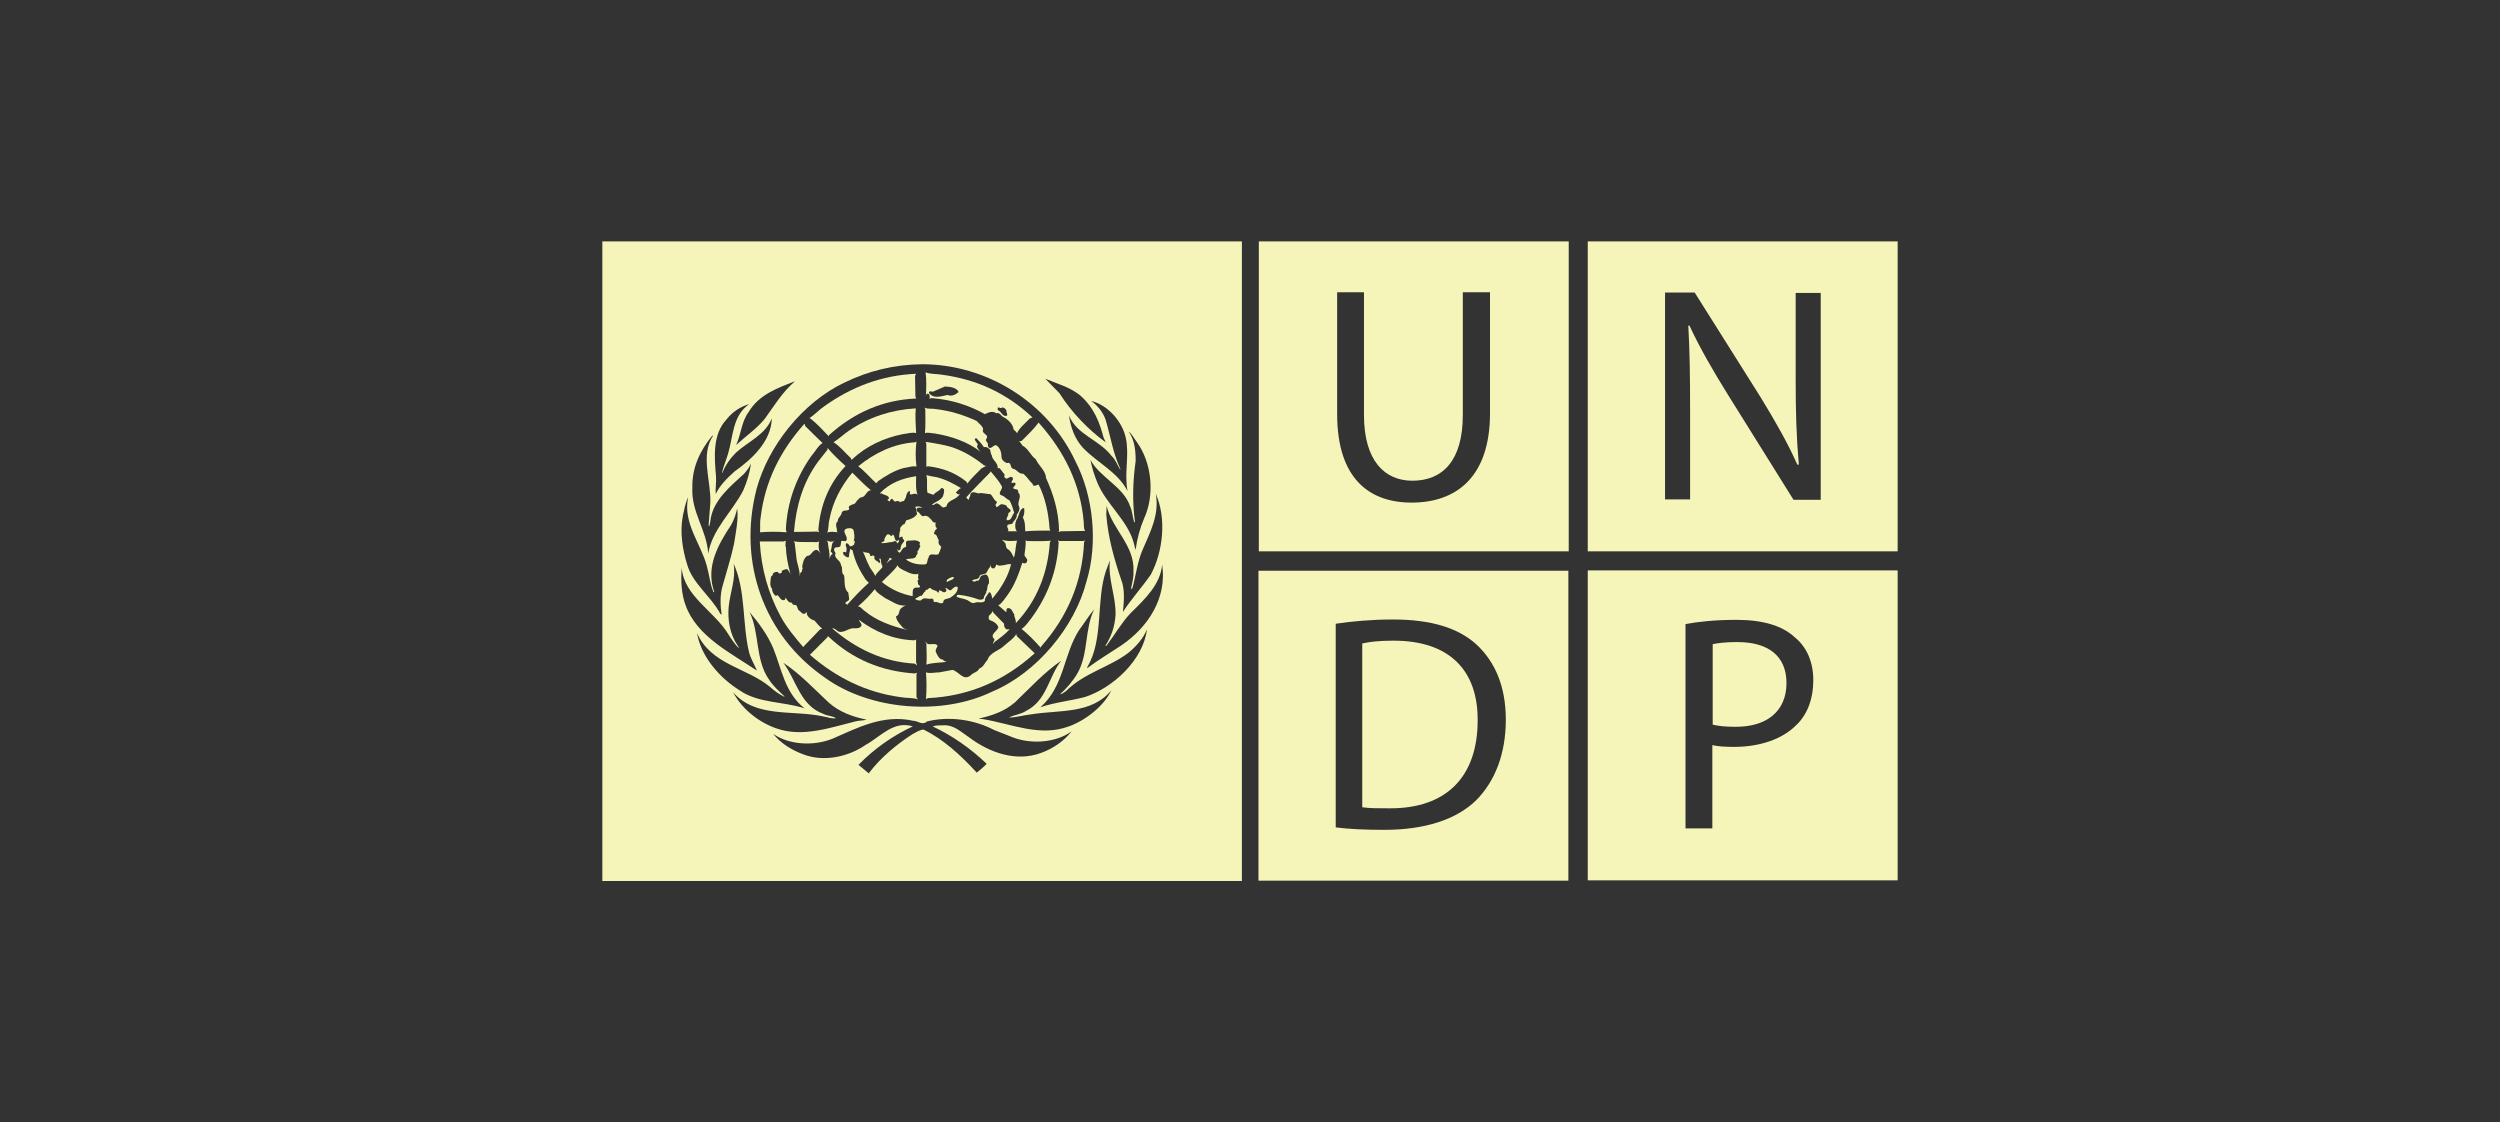
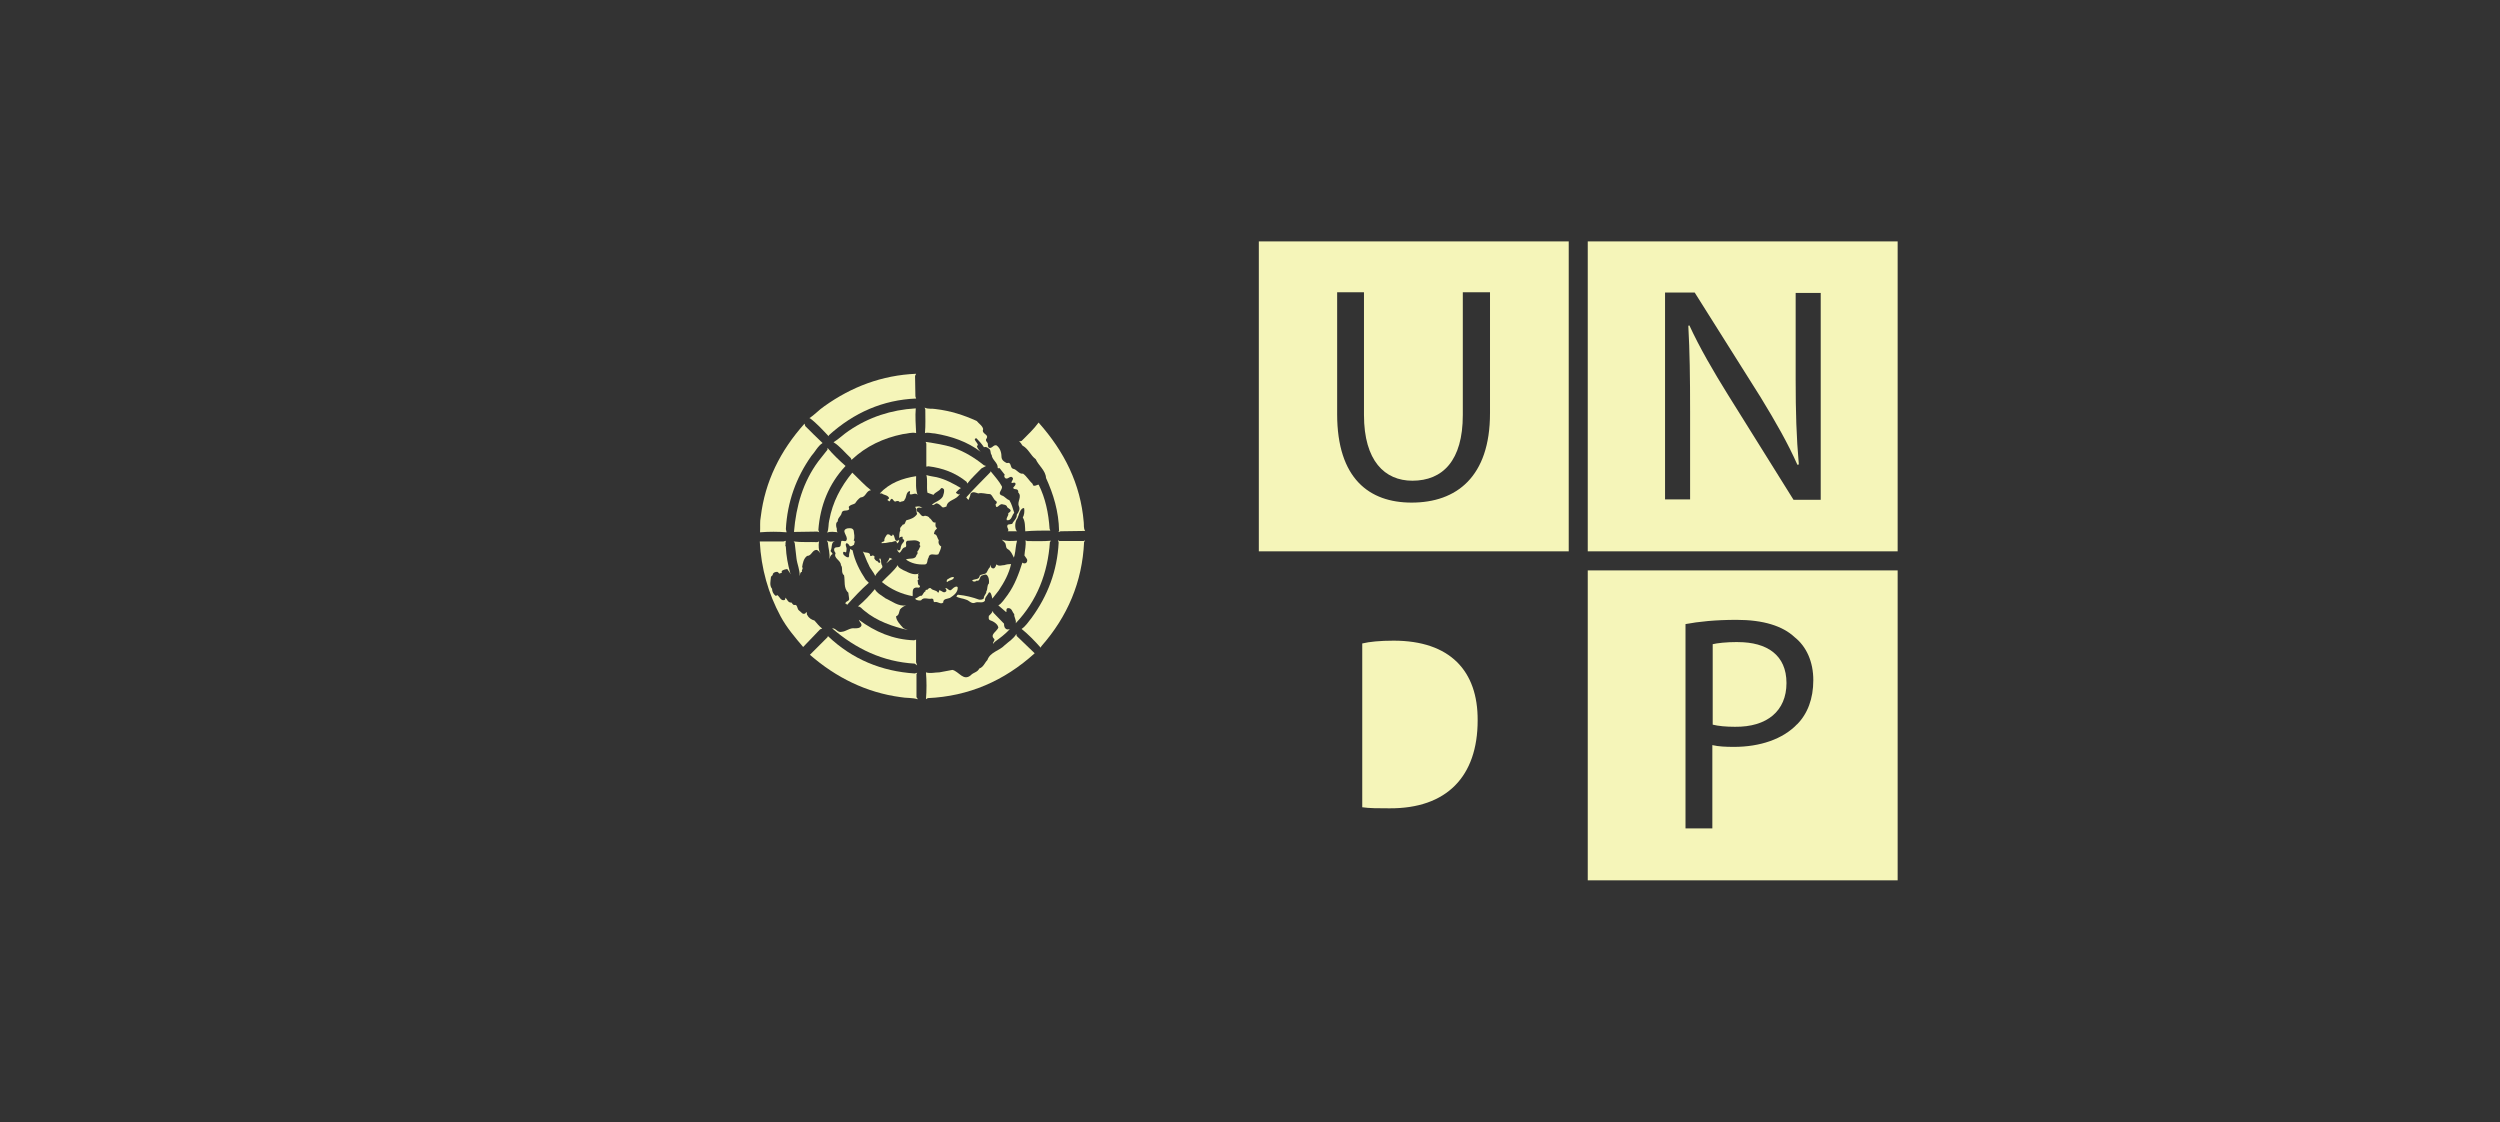
<svg xmlns="http://www.w3.org/2000/svg" id="Layer_1" data-name="Layer 1" viewBox="0 0 490 220">
  <rect x="0" y="0" width="490" height="220" fill="#333333" stroke="none" />
  <defs>
    <style>
      .cls-1 {
        fill: #f5f5b9;
        stroke-width: 0px;
      }
    </style>
  </defs>
  <g>
    <path class="cls-1" d="m246.73,47.32v60.74h60.74v-60.74h-60.74Zm45.31,33.69c0,12.45-6.57,17.5-15.36,17.5-8.3,0-14.6-4.7-14.6-17.36v-23.87h5.26v24.07c0,8.99,4.08,12.87,9.48,12.87,5.95,0,9.89-3.94,9.89-12.87v-24.07h5.33v23.73Z" />
    <path class="cls-1" d="m311.2,47.32v60.74h60.74v-60.74h-60.74Zm45.66,50.64h-5.33l-12.87-20.62c-2.84-4.57-5.53-9.2-7.54-13.56l-.21.07c.28,5.12.35,10.03.35,16.74v17.29h-4.91v-40.54h5.81l12.94,20.55c2.91,4.77,5.33,8.99,7.19,13.21l.28-.07c-.48-5.4-.62-10.31-.62-16.6v-17.02h4.91v40.54Z" />
    <g>
      <path class="cls-1" d="m340.6,125.84c-2.28,0-4.01.21-4.91.42v15.77c1.11.28,2.63.42,4.36.42,6.3.07,10.1-3.11,10.1-8.58s-3.8-8.02-9.55-8.02Z" />
      <path class="cls-1" d="m311.2,111.8v60.74h60.74v-60.74h-60.74Zm41.02,30.16c-2.77,2.91-7.26,4.43-12.38,4.43-1.59,0-3.04-.07-4.22-.35v16.33h-5.26v-40.05c2.56-.48,5.81-.83,10.03-.83,5.19,0,8.99,1.18,11.35,3.39,2.35,1.87,3.67,4.84,3.67,8.44s-1.11,6.57-3.18,8.65Z" />
    </g>
    <g>
      <path class="cls-1" d="m273.16,125.57c-2.7,0-4.77.21-6.16.55v32.1c1.31.21,3.25.21,5.33.21,11.21.07,17.29-6.23,17.29-17.23.07-9.68-5.4-15.63-16.46-15.63Z" />
-       <path class="cls-1" d="m246.66,111.87v60.74h60.74v-60.74h-60.74Zm42.68,44.97c-3.87,3.8-10.1,5.81-17.99,5.81-3.8,0-6.85-.14-9.55-.48v-39.92c3.25-.48,7.06-.83,11.21-.83,7.54,0,12.87,1.66,16.46,4.98,3.53,3.32,5.67,8.09,5.67,14.67s-2.08,12.04-5.81,15.77Z" />
    </g>
  </g>
  <g>
    <path class="cls-1" d="m194.71,126.19l.21-.35c1.04-.76,2.08-1.52,2.97-2.49h.14c-.21-.07-.48.07-.69,0-.48-.21-.55-.62-.55-1.11l-2.08-2.14-.14-.35c-.14.42-.48.69-.76.97,0,.28-.14.62.21.83.62.21,1.52.69,1.66,1.45-.28.76-1.73,1.38-.83,2.21.28.35-.35.55-.14.97Z" />
    <path class="cls-1" d="m200.38,110.28c-.69,2.21-1.52,4.43-2.91,6.36-.55.69-1.11,1.66-1.8,2.01l1.52,1.31c.14-.07.07-.21.07-.35,0-.21.07-.42.35-.42.76,0,.76.76,1.18,1.18-.07.62.48,1.18.28,1.8,4.22-4.43,6.3-9.89,6.71-15.91l.21-.28c-1.52.14-3.11.07-4.64.07l-.35-.14c.14.97-.14,1.94-.21,2.97l.48.69c.14.21.07.55-.14.76-.21.14-.55.14-.76-.07Z" />
    <path class="cls-1" d="m196.37,95.33c-.55-1.04-1.45-2.01-2.21-2.97l-.07.21c-1.52,1.59-3.25,3.25-4.7,4.91.14.21.28.42.48.48.07-.42.35-.76.35-1.18.42-.55,1.04-.21,1.52-.07.76-.21,1.52.14,2.35.14.55.35.62,1.11,1.18,1.38.21.21.07.48-.14.62.14,1.31.76-.28,1.38,0,.28.07.62.07.83.35.07.48.69.42.76.9-.07.28-.35.35-.48.48.14.55-.48.83-.28,1.38.97.14.97-.97,1.45-1.45-.28-.83-.48-1.73-.97-2.49-.55-.14-.9-.76-1.45-.9-1.04-.42.21-1.11,0-1.8Z" />
    <path class="cls-1" d="m182.67,98.93c.35.21.55-.21.9-.28.48.07.83.48,1.11.76.28.14.55-.07.83-.14.21-1.38,1.94-1.18,2.63-2.49l-.35.14c-.07-.21-.41-.14-.41-.42.28-.28.62-.69.97-.83-1.52-.9-3.04-1.73-4.77-2.14-.69-.14-1.38-.21-2.01-.42.28.97,0,2.35.21,3.46l1.18.42c.35-.55,1.11-.69,1.45-1.25.21-.21.48,0,.62.21.07.42-.07.9-.21,1.31-.48.9-1.52,1.04-2.14,1.66Z" />
    <path class="cls-1" d="m193.32,115.88c.07.55-.55.83-.48,1.38-.21.28-.55.28-.9.28-1.31-.48-2.7-.83-4.15-.97-.14,0-.21.14-.35.35.55.35,1.31.35,1.94.62.55.14.97.83,1.66.62.62-.35,1.59.21,2.01-.42-.07-.62.48-1.04.76-1.59l.21-.07c.35.35.35.83.48,1.25.48-.55.83-1.11,1.25-1.59,1.11-1.66,2.01-3.32,2.42-5.19-.41,0-.9.07-1.31.21-.48,0-1.04.28-1.45-.07-.14-.14-.21.07-.21.21-.14.28-.28.62-.69.48-.35-.14-.35-.48-.42-.69,0,.14-.07.35-.07.48-.35.35-.41.69-.69,1.11-.35.35-.97.21-1.31.55-.07.83-.97.62-1.45.9,0,.14.07.14.14.21.21.07.55.07.69-.14.69.21.55-.69.97-.97.35-.07.69-.35,1.04-.14.42.42.48,1.11.42,1.66-.42.42-.21,1.04-.48,1.52Z" />
    <path class="cls-1" d="m186.82,87.72c-1.73-.55-3.53-.83-5.4-1.11l.14.35v4.5l.42-.07c2.77.35,5.26,1.25,7.47,3.04l.14.35c.76-1.04,1.87-2.01,2.77-2.97l.9-.48-.42-.14c-1.87-1.52-3.87-2.7-6.02-3.46Z" />
    <path class="cls-1" d="m207.64,106.06l-.28-.21.14.48c-.28,5.53-2.14,10.45-5.33,14.8-.55.69-1.18,1.66-1.94,2.14,1.31,1.04,2.7,2.49,3.74,3.67l.14-.28c5.12-5.81,8.02-12.59,8.37-20.41l.21-.35-.28.14h-4.77Z" />
-     <path class="cls-1" d="m181.56,130.27c1.25-.42,2.7-.35,4.01-.55-.28-.07-.55-.14-.76-.42-.76-.07-1.11-.9-1.38-1.52-.14-.42.14-.76.35-1.18-.35-.69-1.38-.14-2.01-.42-.14-.14-.28-.35-.48-.42l.28.35c0,1.38.14,2.77,0,4.15Z" />
    <path class="cls-1" d="m162.54,109.58c.14-.35.21-.76.62-.97.07-.28-.42-.42-.35-.69.35-.62,0-1.59.83-1.87-.55.14-1.11.21-1.59-.14l.21.42c.07,1.11.48,2.14.28,3.25Z" />
    <path class="cls-1" d="m196.37,105.78l.48.48c.48.35.14,1.11.69,1.38.62.35.9,1.11,1.18,1.66.07-.14.07-.35.14-.48.21-.9.21-1.94.48-2.84-1.04.07-2.21.14-2.97-.21Z" />
    <path class="cls-1" d="m185.65,114.08c.41-.42,1.31-.35,1.31-.97-.62-.07-.9.28-1.31.48-.07.14-.21.42,0,.48Z" />
    <path class="cls-1" d="m199.2,124.25c-.48.9-1.52,1.52-2.28,2.21-1.04,1.11-2.84,1.31-3.39,2.91-.55.55-.76,1.38-1.59,1.66-.35.76-1.18.76-1.66,1.31-1.45,1.25-2.35-.76-3.6-1.04l-2.56.48c-.9,0-1.8.28-2.63,0,.14,1.73.14,3.53,0,5.26l.35-.21c8.02-.35,15.01-3.39,20.96-8.79l-3.53-3.39-.07-.42Z" />
    <path class="cls-1" d="m162.54,101.91c-.21.83-.07,1.73-.41,2.49.55-.28,1.45-.14,2.08-.07-.35-.21-.07-.69-.28-.97-.07-.42-.14-.9.28-1.18-.07-.69.69-1.04.76-1.66.21-.69.97-.28,1.38-.62.21-.14,0-.35,0-.55.35-.48.83-.42,1.25-.69.28-.42.62-.9,1.11-1.18,1.04,0,1.04-1.38,2.01-1.38-1.25-.97-2.49-2.35-3.67-3.46-2.28,2.77-3.87,5.81-4.5,9.27Z" />
    <path class="cls-1" d="m166.41,84.4c-1.04.69-2.01,1.66-3.04,2.28,1.25.76,2.28,2.08,3.39,3.11l.14.35c2.84-2.7,6.3-4.29,10.03-5.05.9-.07,1.73-.42,2.63-.21-.07-1.59-.21-3.25-.07-4.84-4.84.28-9.2,1.73-13.07,4.36Z" />
    <path class="cls-1" d="m174.99,104.74l-.14.28c-.21.07-.35-.07-.48-.21-.14-.07-.42-.14-.55,0-.21.35-.55.69-.48,1.18-.14.28-.62.14-.55.48.55,0,1.11-.07,1.66-.21.42.07.69-.21,1.11-.21.14.07.28.21.21.42h.14c.25-.19.38-.5.29-.76,0,.04,0,.09-.02.14-.97.62-.69-.83-1.18-1.11Z" />
    <path class="cls-1" d="m171.19,108.89q-.21-.07-.35.07c-.14,0-.21.07-.28,0,0-.97-1.04-.42-1.45-.9.42.83.69,1.8,1.18,2.7.28.76.97,1.38,1.25,2.14.28-.62.9-1.11,1.38-1.66.07-.21,0-.42-.14-.62-.14-.35,0-.9-.28-1.18-.42.14.21.55,0,.83-.21.14-.42-.07-.42-.21-.35-.07-.69-.42-.76-.76.35-.14-.07-.28-.14-.42Z" />
    <path class="cls-1" d="m158.18,108.96c.9,0,.97-1.11,1.8-1.18.42,0,.69.55.9.76-.48-.62-.48-1.66-.35-2.42l-.35.14c-1.52-.07-3.18.07-4.63-.14l.21.28.35,3.04c.14,1.18.69,2.28.62,3.46.14-.28,0-.76.48-.83-.21-.35.35-.69,0-.9.14-.83.28-1.66.97-2.21Z" />
    <path class="cls-1" d="m179.63,132.14l.14-.28-.48.14c-6.5-.42-12.24-2.77-17.02-7.33l-.07.21-3.46,3.46c5.19,4.5,11.07,7.4,17.78,8.3,1.04.21,2.28.07,3.39.42l-.28-.42v-4.5Z" />
    <path class="cls-1" d="m162.19,87.79v.35l-1.8,2.28c-2.97,4.01-4.36,8.72-4.77,13.84l4.57-.07.42.14c-.14-.07-.14-.28-.21-.48.35-4.7,2.01-8.99,5.33-12.52-1.25-1.11-2.49-2.28-3.53-3.53Z" />
    <path class="cls-1" d="m176.38,119.48c.35-.42.76-.69,1.25-.83-1.52.28-2.84-.83-4.08-1.38-.69-.55-1.66-.97-2.08-1.8-.97,1.18-2.14,2.42-3.32,3.39.55,0,.83.55,1.25.83,2.49,2.08,5.6,3.11,8.51,3.8l-.83-.35c-.62-.69-1.45-1.52-1.45-2.35.62-.21.55-.83.76-1.31Z" />
    <path class="cls-1" d="m174.37,109.31c-.14.42-.42.83-.69,1.11.42-.21.69-.76,1.25-.83l-.55-.28Z" />
    <path class="cls-1" d="m179.14,125.5c-4.08-.14-7.61-1.66-10.79-4.01.07.42.62.69.48,1.18-.28.48-.83.48-1.31.48-.97-.14-1.66.62-2.56.69-.83.21-1.11-.76-1.87-.69,4.63,4.01,9.96,6.57,16.19,6.92l.48.35-.21-.62v-4.43l-.42.14Z" />
    <path class="cls-1" d="m164.89,106.06l-.14.9c-.21.48-.9.14-1.18.48-.21.35,0,.69.21.97-.48,1.04,1.04,1.38,1.04,2.35.48.62-.07,1.45.62,2.01.21,1.04-.14,2.56.83,3.39l.14,1.04c.21.76-.83.55-.69,1.18.21-.14.28.14.28.21,1.31-1.45,2.77-3.04,4.29-4.36l-.62-.62c-1.18-1.8-2.14-3.67-2.56-5.74l-.48-.28c0,.48-.28.9-.21,1.45l-.14.21c-.42,0-.62-.28-.9-.48-.07-.14-.28-.48,0-.62.21,0,.28.07.42.14.14-.21.07-.48.14-.69,0-.42-.35-.76-.07-1.11.35-.07.55.35.69.55.35.14.55-.14.83-.28,0-.28.35-.69-.07-.83.28-.62.07-1.31,0-1.94-.21-.55-.76-.48-1.25-.42-1.38.42.21,1.45-.14,2.28-.21.48-.69,0-1.04.21Z" />
    <path class="cls-1" d="m177.14,111.8c-.42-.28-1.11-.48-1.18-1.04-.76,1.18-2.08,2.21-3.11,3.32,1.8,1.45,3.8,2.35,6.02,2.77.07-.42-.07-.97.14-1.38.21-.35.62-.35,1.04-.28.21,0,.35-.28.21-.42-.48-.14-.28-.69-.42-.97,0-.14.28-.14.21-.35-.35-.28.14-.55-.14-.83.07-.07.14-.14.21-.21-1.04.42-2.08-.21-2.97-.62Z" />
    <path class="cls-1" d="m182.67,117.33c.48.07.14.55.48.69.69-.21,1.18.55,1.73.07-.07-.76.83-.69,1.31-.9.76-.48,1.59-1.11,1.52-2.08l-.14-.14c-.55,0-.76.35-1.18.69-.48.21-.69-.55-1.11-.35,0,.07.07.14.14.14.07.14.14.35,0,.48-.55.48-.83-.28-1.38-.21v.21c0,.07-.07.28-.21.21-.35-.55-1.04-.35-1.38-.83-.21-.14-.42,0-.55.14-.07.28-.62,0-.48.42-.42.21-.48.62-.76.9-.55-.07-.76.48-1.25.48.07.07,0,.28.14.28.28.14.62.21.97.14.55-.76,1.38-.14,2.14-.35Z" />
    <path class="cls-1" d="m179.56,93.33c-2.7.42-5.19,1.31-7.13,3.39h.42c.41.35,1.11.28,1.38.83.14.28-.28.21-.28.48.07.07.21.07.28.21.28.07.21-.21.35-.35.41-.42.48.42.9.42.28-.14.69-.21.9.14.28-.28.83-.07.9-.48.48-.55.21-1.38.97-1.73.28.14,0,.42.07.62.48.21,1.11-.42,1.52.14-.41-1.11-.28-2.49-.28-3.67Z" />
-     <path class="cls-1" d="m179.35,86.69c-4.22.28-7.89,2.08-11.14,4.7,1.25.9,2.35,2.28,3.53,3.32.14-.07.21-.21.28-.35,1.59-1.11,3.25-2.14,5.12-2.63.83-.07,1.59-.48,2.49-.28-.21-1.59-.21-3.32,0-4.91l-.28.14Z" />
    <path class="cls-1" d="m154.17,104.33l-.14-.62c.28-5.33,2.01-10.1,4.98-14.32.76-.83,1.25-1.94,2.21-2.56-1.11-1.04-2.28-2.21-3.39-3.32l-.14-.48c-4.77,5.33-7.75,11.35-8.58,18.26-.21.97-.07,2.01-.14,3.04,1.73-.14,3.53-.14,5.19,0Z" />
    <path class="cls-1" d="m162.4,85.51l.07-.21c4.91-4.43,10.58-6.92,17.09-7.19l-.14-.42-.07-4.01.21-.42c-6.71.28-12.66,2.56-17.99,6.36-1.04.69-1.94,1.73-2.97,2.35h.14c1.31.97,2.56,2.35,3.67,3.53Z" />
    <path class="cls-1" d="m157.42,126.81l3.32-3.46.41-.14c-.55-.42-1.04-1.04-1.52-1.59-.55-.14-1.11-.48-1.38-1.04-.21-.14,0-.48-.21-.62l-.21.28c-.55.28-.76-.28-1.18-.55-.48-.28-.28-1.31-.97-1.11-.28,0-.42-.35-.55-.48-.69.07-.83-.62-1.18-.97-.07.21,0,.42-.21.48-.69.21-.9-.62-1.38-.97-.07.07-.21.14-.35.14-.42-.35-.69-.83-.69-1.38-.55-.62-.28-1.59-.21-2.35.14-.21.42-.28.35-.55.21-.35.55-.42.9-.42.14.07.28.21.35.35.21-.14.69,0,.48-.48.28-.28.69-.35,1.11-.42.28.35.42.69.76,1.04l-.21-.35c-.42-1.59-.76-3.25-.83-5.05,0-.14-.21-.21-.07-.28v.07c0-.42,0-.69.07-.97l-.48.14h-4.63c.28,5.33,1.66,10.17,4.08,14.67,1.18,2.21,2.91,4.22,4.43,6.02Z" />
    <path class="cls-1" d="m200.24,86.41l-.55.14c.35.07.48.48.69.76,1.25.69,1.59,1.94,2.63,2.7.55,1.25,1.94,2.21,2.01,3.67,1.45,3.18,2.49,6.57,2.56,10.38l-.14.21c.14,0,.28-.07.41-.14l4.84-.07c-.35-.48-.21-1.18-.28-1.73-.62-7.47-3.8-13.84-8.85-19.51-.9,1.25-2.14,2.42-3.32,3.6Z" />
-     <path class="cls-1" d="m118.06,47.32v125.35h125.35V47.32h-125.35Zm107.5,65.3c-1.73,2.49-3.87,4.84-5.47,7.33.21-2.01.42-4.5-.35-6.36-1.38-4.08-2.56-8.23-2.91-12.73l.07-1.73c1.04,4.57,5.53,7.75,5.26,12.87.07,1.25-.28,2.28-.48,3.39l.07.07.21-.21c.69-2.49.97-5.19,2.01-7.54,1.45-3.39,3.32-6.85,2.56-10.93,2.14,4.84,1.45,11.28-.97,15.84Zm-2.77-26.01c2.97,4.01,3.6,10.38,1.45,15.01-.83,1.94-1.38,4.01-1.66,6.16-.14-.35-.21-.9-.35-1.31-1.18-4.5-5.47-7.68-7.19-11.97-.55-1.38-1.04-2.84-1.31-4.36,1.87,3.46,6.5,5.26,7.75,9.06.48.97.48,2.14.83,3.18.07,0,.14-.07.14-.14-.55-3.94-.41-8.02.14-11.9,0-2.08-.21-4.15-1.38-5.74.69.48,1.04,1.31,1.59,2.01Zm-2.14-.83c.76,3.53-.35,6.92.35,10.45-1.94-3.74-5.95-5.53-8.79-8.51-1.59-1.8-2.35-3.94-2.7-6.3,1.59,3.87,5.88,4.7,8.37,7.96.83.76,1.11,1.8,1.66,2.63l.07-.07c-1.45-3.04-1.94-6.43-2.91-9.68-.48-1.38-1.52-2.77-2.84-3.67,3.32.76,6.16,4.15,6.78,7.19Zm-8.65-8.02c2.42,2.21,3.53,5.05,4.29,7.96l.42.97c-3.53-2.56-6.78-6.02-9.06-9.62l-2.77-2.84c2.42,1.04,5.05,1.66,7.13,3.53Zm-46.49-2.77c4.63-2.28,9.68-3.53,15.22-3.6,12.59,0,24.63,7.4,30.09,19.09,3.46,6.71,4.43,15.98,2.14,23.45-2.28,8.92-9.75,17.99-18.54,21.65-9.89,4.77-23.87,3.6-32.65-2.7-12.18-8.37-17.16-22.76-13.49-37.01,2.28-8.44,8.99-16.95,17.23-20.89Zm-9.68-.28c-2.49,2.14-4.15,4.91-5.95,7.4-1.66,2.01-3.74,3.39-5.6,5.12.97-2.08,1.04-4.57,2.42-6.43,2.08-3.53,5.81-4.77,9.13-6.09Zm-13.42,7.47c1.18-1.45,2.7-2.49,4.43-2.97-3.32,2.28-3.11,6.36-4.15,9.75-.35,1.25-.9,2.42-1.18,3.67l.07.07c.55-1.45,1.52-2.84,2.7-4.01,2.35-2.14,5.81-3.53,6.99-6.71-.07,4.43-3.8,7.96-7.33,10.45-1.45,1.31-2.91,2.77-3.67,4.43-.07-1.11.14-2.28.07-3.46-.35-3.87-.69-8.3,2.08-11.21Zm-6.71,13.35c-.07-3.94,1.52-7.19,3.87-10.1.07,0,.14-.07.21-.07-2.56,3.87-.42,8.72-.55,13.14l-.35,4.5c.07,0,.07.14.14.14.14-.48.21-1.04.28-1.52.62-3.6,3.74-6.23,6.5-8.72.55-.62,1.11-1.31,1.38-2.08-.21,1.8-.76,3.6-1.52,5.33-2.14,4.15-6.09,7.61-6.85,12.38-.28-4.7-3.39-8.16-3.11-13.01Zm-1.87,5.6c.28-1.25.48-2.49,1.04-3.67-1.04,5.19,2.49,8.99,3.67,13.49.48,1.66.62,3.53,1.31,5.12.07,0,.14,0,.14-.07-1.73-4.84.76-9.27,3.25-13.01.62-1.04.97-2.14,1.25-3.32.28,2.14-.28,4.7-.62,6.92-.62,2.91-1.52,5.6-2.28,8.37-.48,1.73-.42,3.74-.14,5.53l-.28-.21c-1.8-3.39-5.47-5.95-6.5-9.68-.9-2.91-1.45-6.3-.83-9.48Zm-.21,10.17c.42,5.53,6.36,8.44,9.13,13.01.62.97,1.25,1.94,2.08,2.77-.14-.55-.69-1.11-.9-1.66-.97-1.94-1.31-4.22-1.11-6.5.28-2.84,1.45-5.47.97-8.44,2.42,5.26,1.66,11.76,3.04,17.43.35,1.25,1.04,2.35,1.52,3.53-4.98-3.39-11.76-6.64-13.97-12.8-.83-2.21-.97-4.84-.76-7.33Zm2.97,12.73c2.77,6.3,9.75,6.78,14.39,10.65.83.76,1.73,1.38,2.7,1.87l.07-.07c-1.04-.97-2.28-2.08-3.04-3.32-2.7-3.8-1.8-9.13-3.8-13.21,1.87,2.21,3.53,4.5,4.63,7.06,1.66,4.08,2.28,8.79,6.16,11.83-4.15-1.38-9.06-.97-12.73-3.53-4.01-2.49-7.61-6.71-8.37-11.28Zm7.13,11.69c4.43,5.05,11.69,3.39,17.64,4.7.83.14,1.59.48,2.49.35-.69-.48-1.66-.42-2.42-.83-4.64-1.66-5.33-6.64-7.89-10.03,3.25,2.14,5.95,5.05,8.92,7.82,2.14,1.87,4.7,2.77,7.4,3.32-.62.21-1.52.14-2.21.35-4.84,1.18-10.31,3.18-15.43,1.38-3.32-1.11-6.78-3.74-8.51-7.06Zm60.39,11.83c-4.98,1.87-10.24-.07-14.18-3.04-1.59-1.04-2.97-2.49-5.05-2.35-.76,0-1.45,0-2.08.21,3.8,1.8,7.33,4.22,10.58,7.33-.55.62-1.25,1.18-1.94,1.73-3.11-3.39-6.57-6.57-10.45-8.44-.76.07-1.45.55-2.14.9-3.11,2.01-6.23,4.57-8.58,7.68l-2.01-1.66c3.18-3.25,6.78-5.74,10.65-7.54-3.8-1.18-6.3,2.01-9.2,3.6-3.39,2.35-8.23,3.46-12.31,1.87-2.21-.83-4.29-2.08-5.88-4.01,3.18,2.21,7.96,2.42,11.62.97,4.91-2.14,9.96-4.84,15.84-3.53.9,0,1.8.97,2.7.14,4.36-1.11,9.34-.35,13.14,1.66l3.87,1.52c3.6,1.31,8.3.97,11.35-1.25-1.52,1.94-3.67,3.39-5.95,4.22Zm5.4-5.19c-5.6,2.14-11.28-.48-16.67-1.38l-1.04-.14c2.56-.55,5.05-1.38,7.13-3.18,3.04-2.91,5.74-5.88,9.06-8.16-2.49,3.18-2.77,7.75-6.85,9.82-1.04.69-2.28.76-3.39,1.31,1.52,0,2.91-.48,4.36-.62,5.53-.9,11.83,0,15.7-4.7-1.45,3.11-5.05,5.88-8.3,7.06Zm3.11-5.74c-2.84.76-5.95,1.04-8.72,2.01,4.7-4.08,4.5-10.31,7.61-15.15,1.04-1.38,1.87-2.77,2.97-4.08-1.94,3.87-1.11,8.85-3.32,12.59-.83,1.45-2.08,2.91-3.39,4.08.42,0,.83-.42,1.18-.62,3.6-3.6,8.3-4.57,12.18-7.47,1.52-1.25,2.97-2.84,3.67-4.63-.69,5.95-6.64,11.48-12.18,13.28Zm7.13-10.1c-2.21,1.45-4.5,2.84-6.64,4.43v-.21c3.25-5.47,1.66-12.94,3.67-18.89l.76-2.01c-.41,3.74,1.18,6.92,1.11,10.65-.14,2.28-.83,4.29-2.01,6.09h.21c1.59-2.08,2.84-4.36,4.7-6.36,2.91-2.84,5.88-5.67,6.23-9.55.97,6.43-2.63,12.18-8.02,15.84Z" />
-     <path class="cls-1" d="m181.49,77.62c0-.14.07-.28.14-.42.28-.14.48.07.55.21,0,.21.14.62-.07.76.21,0,.28-.14.48-.14,3.8.28,7.33,1.38,10.52,3.18v-.07c.62-.28,1.45-.69,2.14-.14.76-.28.97.69,1.59.83.83.48,1.73,1.38,1.8,2.28.14.28.62.48.69.83.48-1.11,1.59-1.94,2.49-2.91l.55-.21c-5.05-4.77-11-7.47-17.71-8.37-1.11-.21-2.28-.07-3.25-.48.21,1.31.14,3.18.07,4.63Zm15.01,2.21c.35.14.62.28.76.62-.07.42.35.76.07,1.04-.9.21-.97-.76-1.66-1.04-.14-.14-.14-.28-.14-.48.28-.35.55.28.97-.14Zm-14.39-2.97c.14-.28.48-.14.69-.07l2.42-1.04c.97.07,2.08.14,2.63.97v.14c-.55.48-1.31.9-2.14.55-1.11.21-2.63.83-3.53-.28-.07-.07-.14-.14-.07-.28Z" />
    <path class="cls-1" d="m179.77,100.73c-.55.83-1.38,1.04-2.14,1.25-.21.28-.21.9-.69.83-.14.35-.69.55-.48,1.11-.22.45-.18,1.02-.23,1.56.11-.23.4-.25.57-.31.21.07.07.35.14.48.76.28-.21.83-.28,1.25-.21.35,0,1.04-.62.97-.07,0-.21-.14-.14-.28h-.07c0,.28.21.62.48.76.48-.35.48-1.04,1.18-1.11.35-.35-.21-.97.35-1.25.9,0,1.8-.35,2.49.35-.07.28-.21.42.07.69-.21.35-.28.76-.62,1.11.14.21.07.48-.14.62-.21,1.04-1.38.55-2.08.9,1.04.76,2.28,1.04,3.67.97.69,0,.42-.9.76-1.31.21-1.18,1.31-.35,1.94-.69.21-.48.48-.97.55-1.52-.48-.28-.62-.76-.48-1.25-.35-.42-.28-1.11-.9-1.18-.07-.14,0-.35.07-.42,0-.35.42-.48.48-.76-.41-.21-.28-.76-.28-1.11-.62.21-.69-.62-1.18-.83-.14-.35-.55-.42-.9-.48-.76.42-.9-.62-1.52-.83-.07-.21-.21-.48,0-.62.28-.28.69-.07,1.04-.07l-.28-.14c-.28-.28-.83-.14-1.18-.07.35.35.21.97.42,1.38Z" />
    <path class="cls-1" d="m181.29,84.89c.62-.21,1.31.07,1.94.07,3.25.55,6.36,1.59,8.99,3.6-.28-.28-.69-.69-.76-1.18.07-.07.14-.07.21-.07,0-.48-.55-.76-.62-1.25.07-.07.21-.21.35-.14.55.55,1.04,1.11,1.45,1.73.42-.14.69.07.97.28.48.28.21.9.55,1.25.07.97,1.25,1.52,1.18,2.49,0,.21.35,0,.42.14l.97,1.25c-.21.21-.07.55.14.69.48.21.69-.35,1.18-.28.69.35-.07.76,0,1.18.28.07.55-.21.76.07.14.35-.28.62-.42.83,0,.35.28.28.55.35.35,0,.48.35.42.62.83.83-.28,1.8.14,2.7.28.62-.07,1.18-.42,1.66.07.76-.62,1.18-.9,1.8l-.83.14c-.48.48.42,1.04-.07,1.31h1.87l-.21-.21c-.28-.69-.21-1.73.28-2.35.28-.62.35-1.38.9-1.87.07,0,.35-.28.42,0,.07.55,0,1.25-.28,1.73.48.76.42,1.73.48,2.7,1.66-.14,3.32-.14,4.91-.14l-.14-.35c-.21-3.11-.83-6.02-2.14-8.65-.35,0-.55.28-.97.21-.14-.07-.21-.21-.21-.35-.69-.62-1.11-1.45-1.87-2.01-.83.14-1.25-.9-2.01-.97-.62-.28-.21-1.38-1.18-1.11-.48-.21-.97-.55-1.04-1.11,0-.83-.21-1.8-.97-2.35-.62-.21-.83.62-1.45.48-.35-.21-.21-.62-.28-.9-.14-.28-.42-.42-.35-.76.83-1.04-.97-.97-.55-2.01-.14-.69-.83-1.04-1.25-1.59-2.56-1.18-5.19-2.01-8.09-2.35-.69-.14-1.38.07-2.14-.28l.14.35c0,1.52.07,3.18-.07,4.63Z" />
  </g>
</svg>